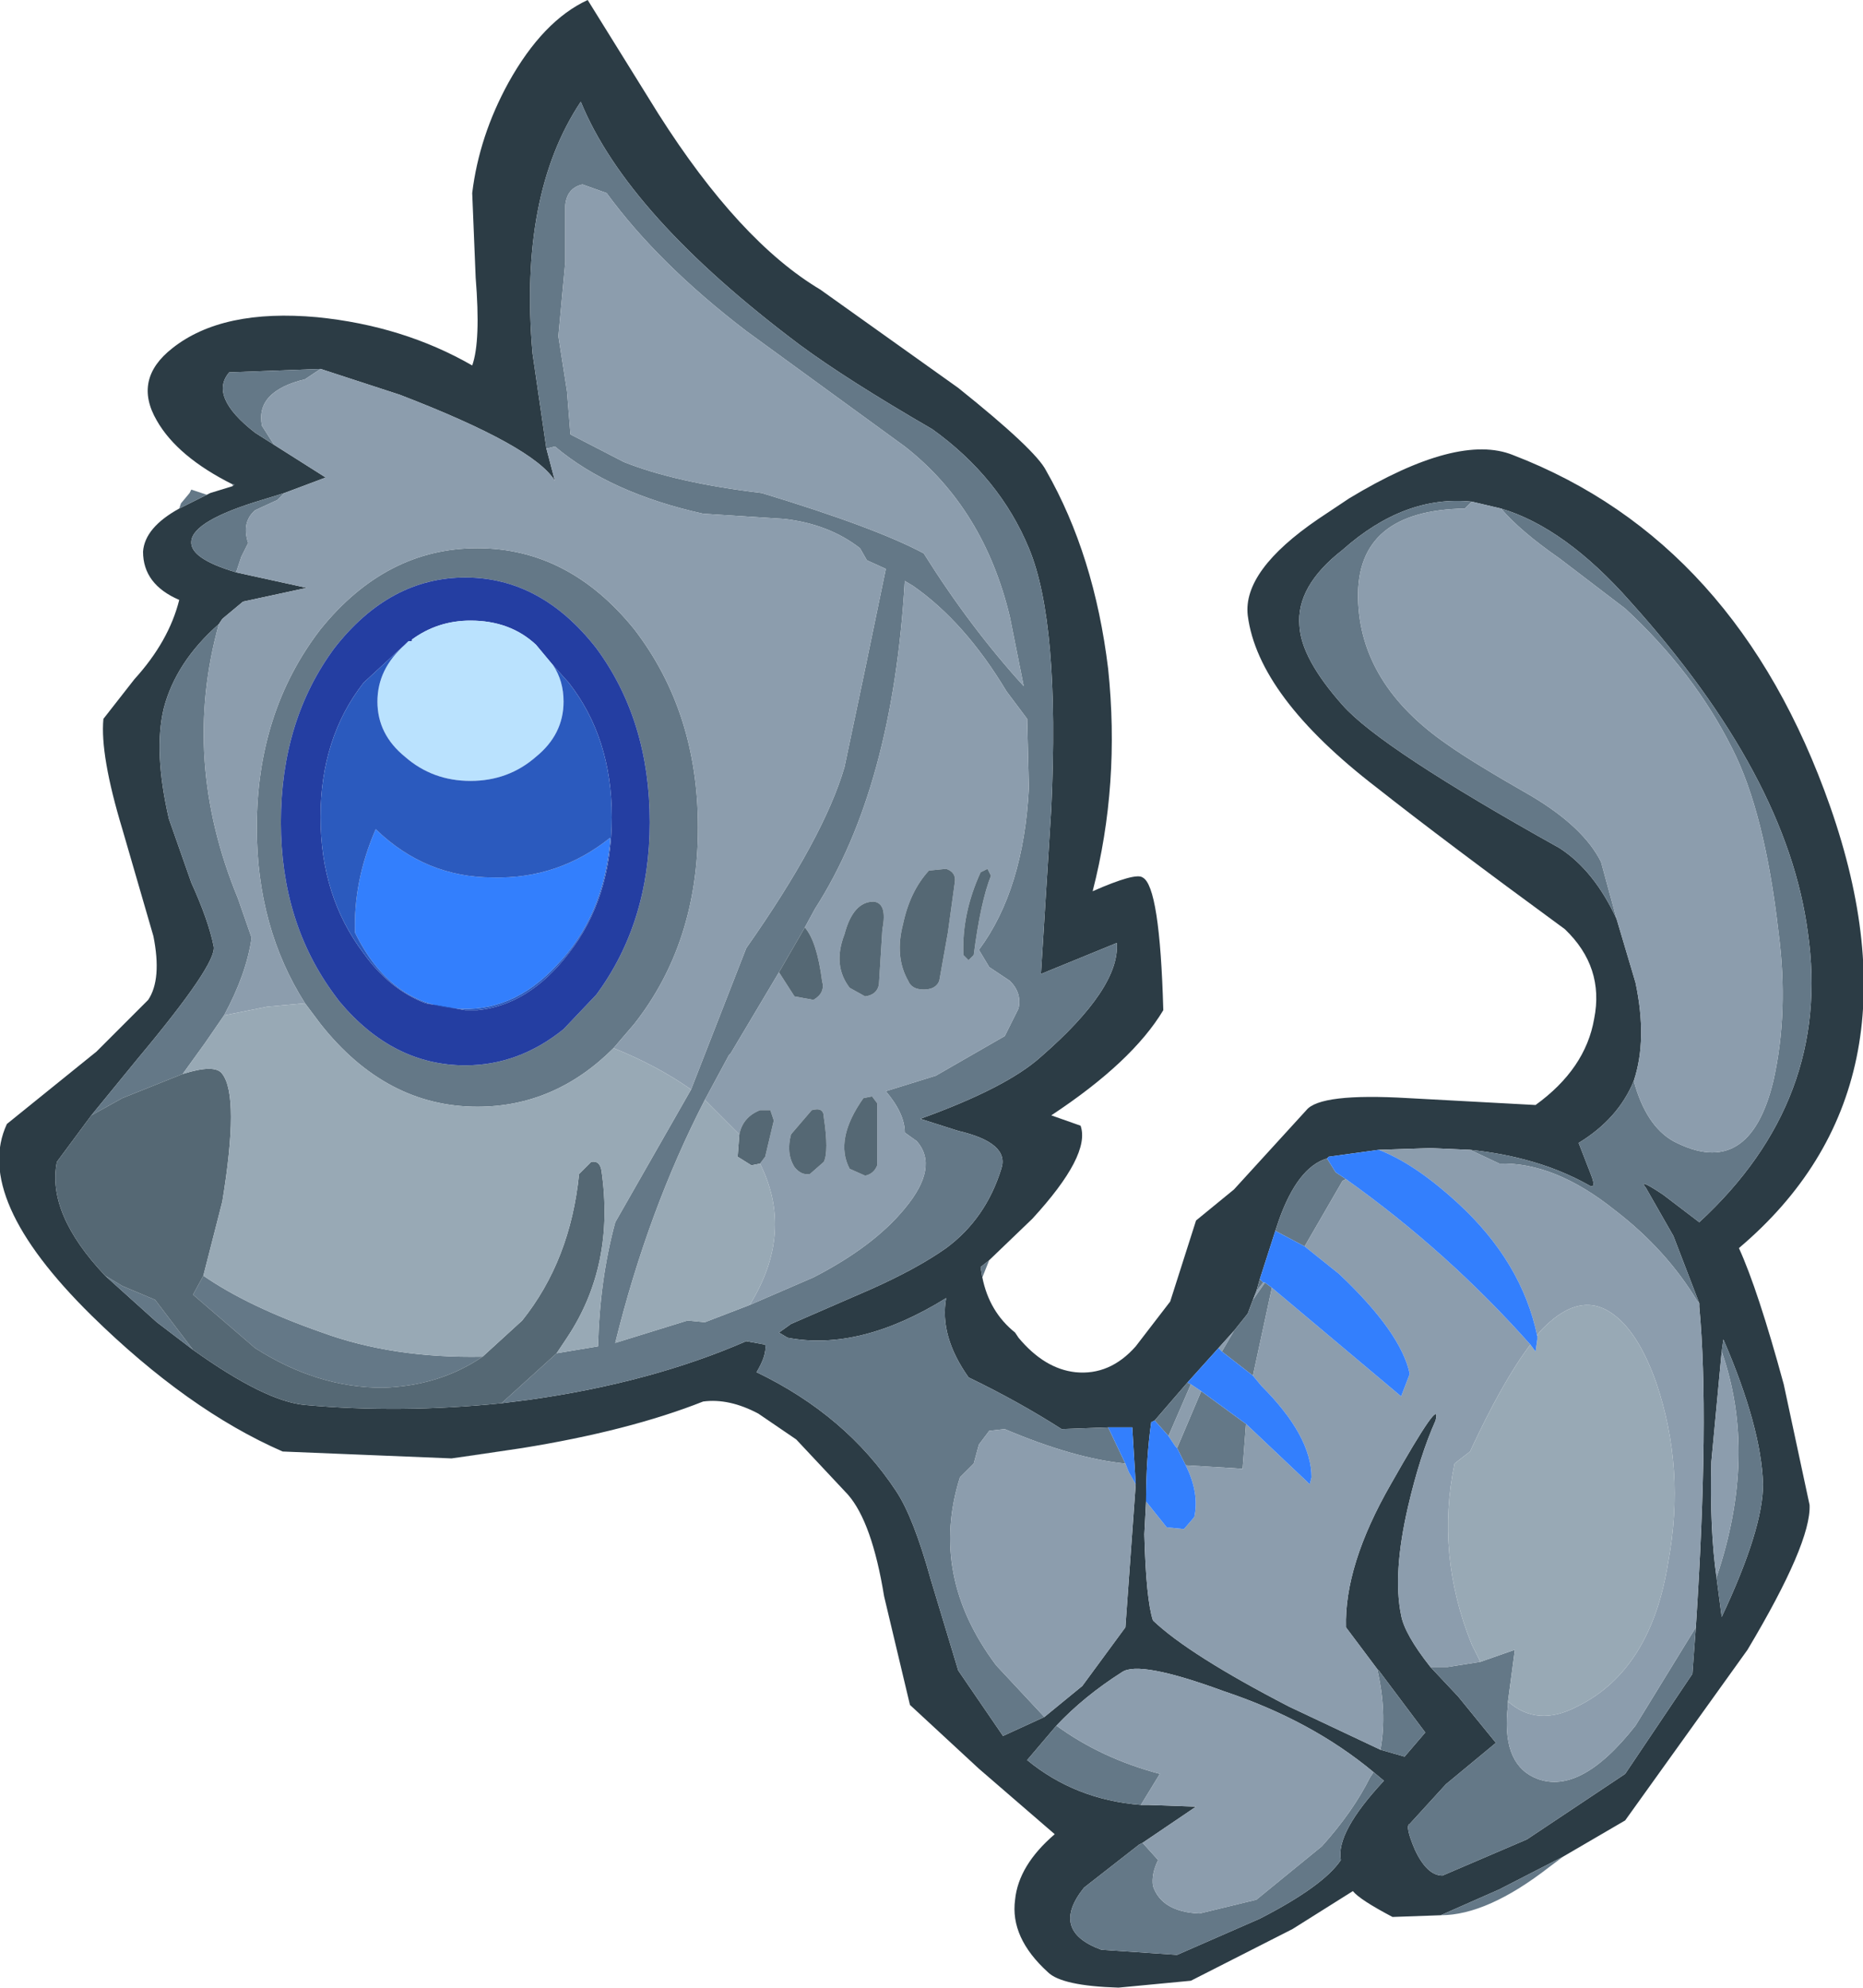
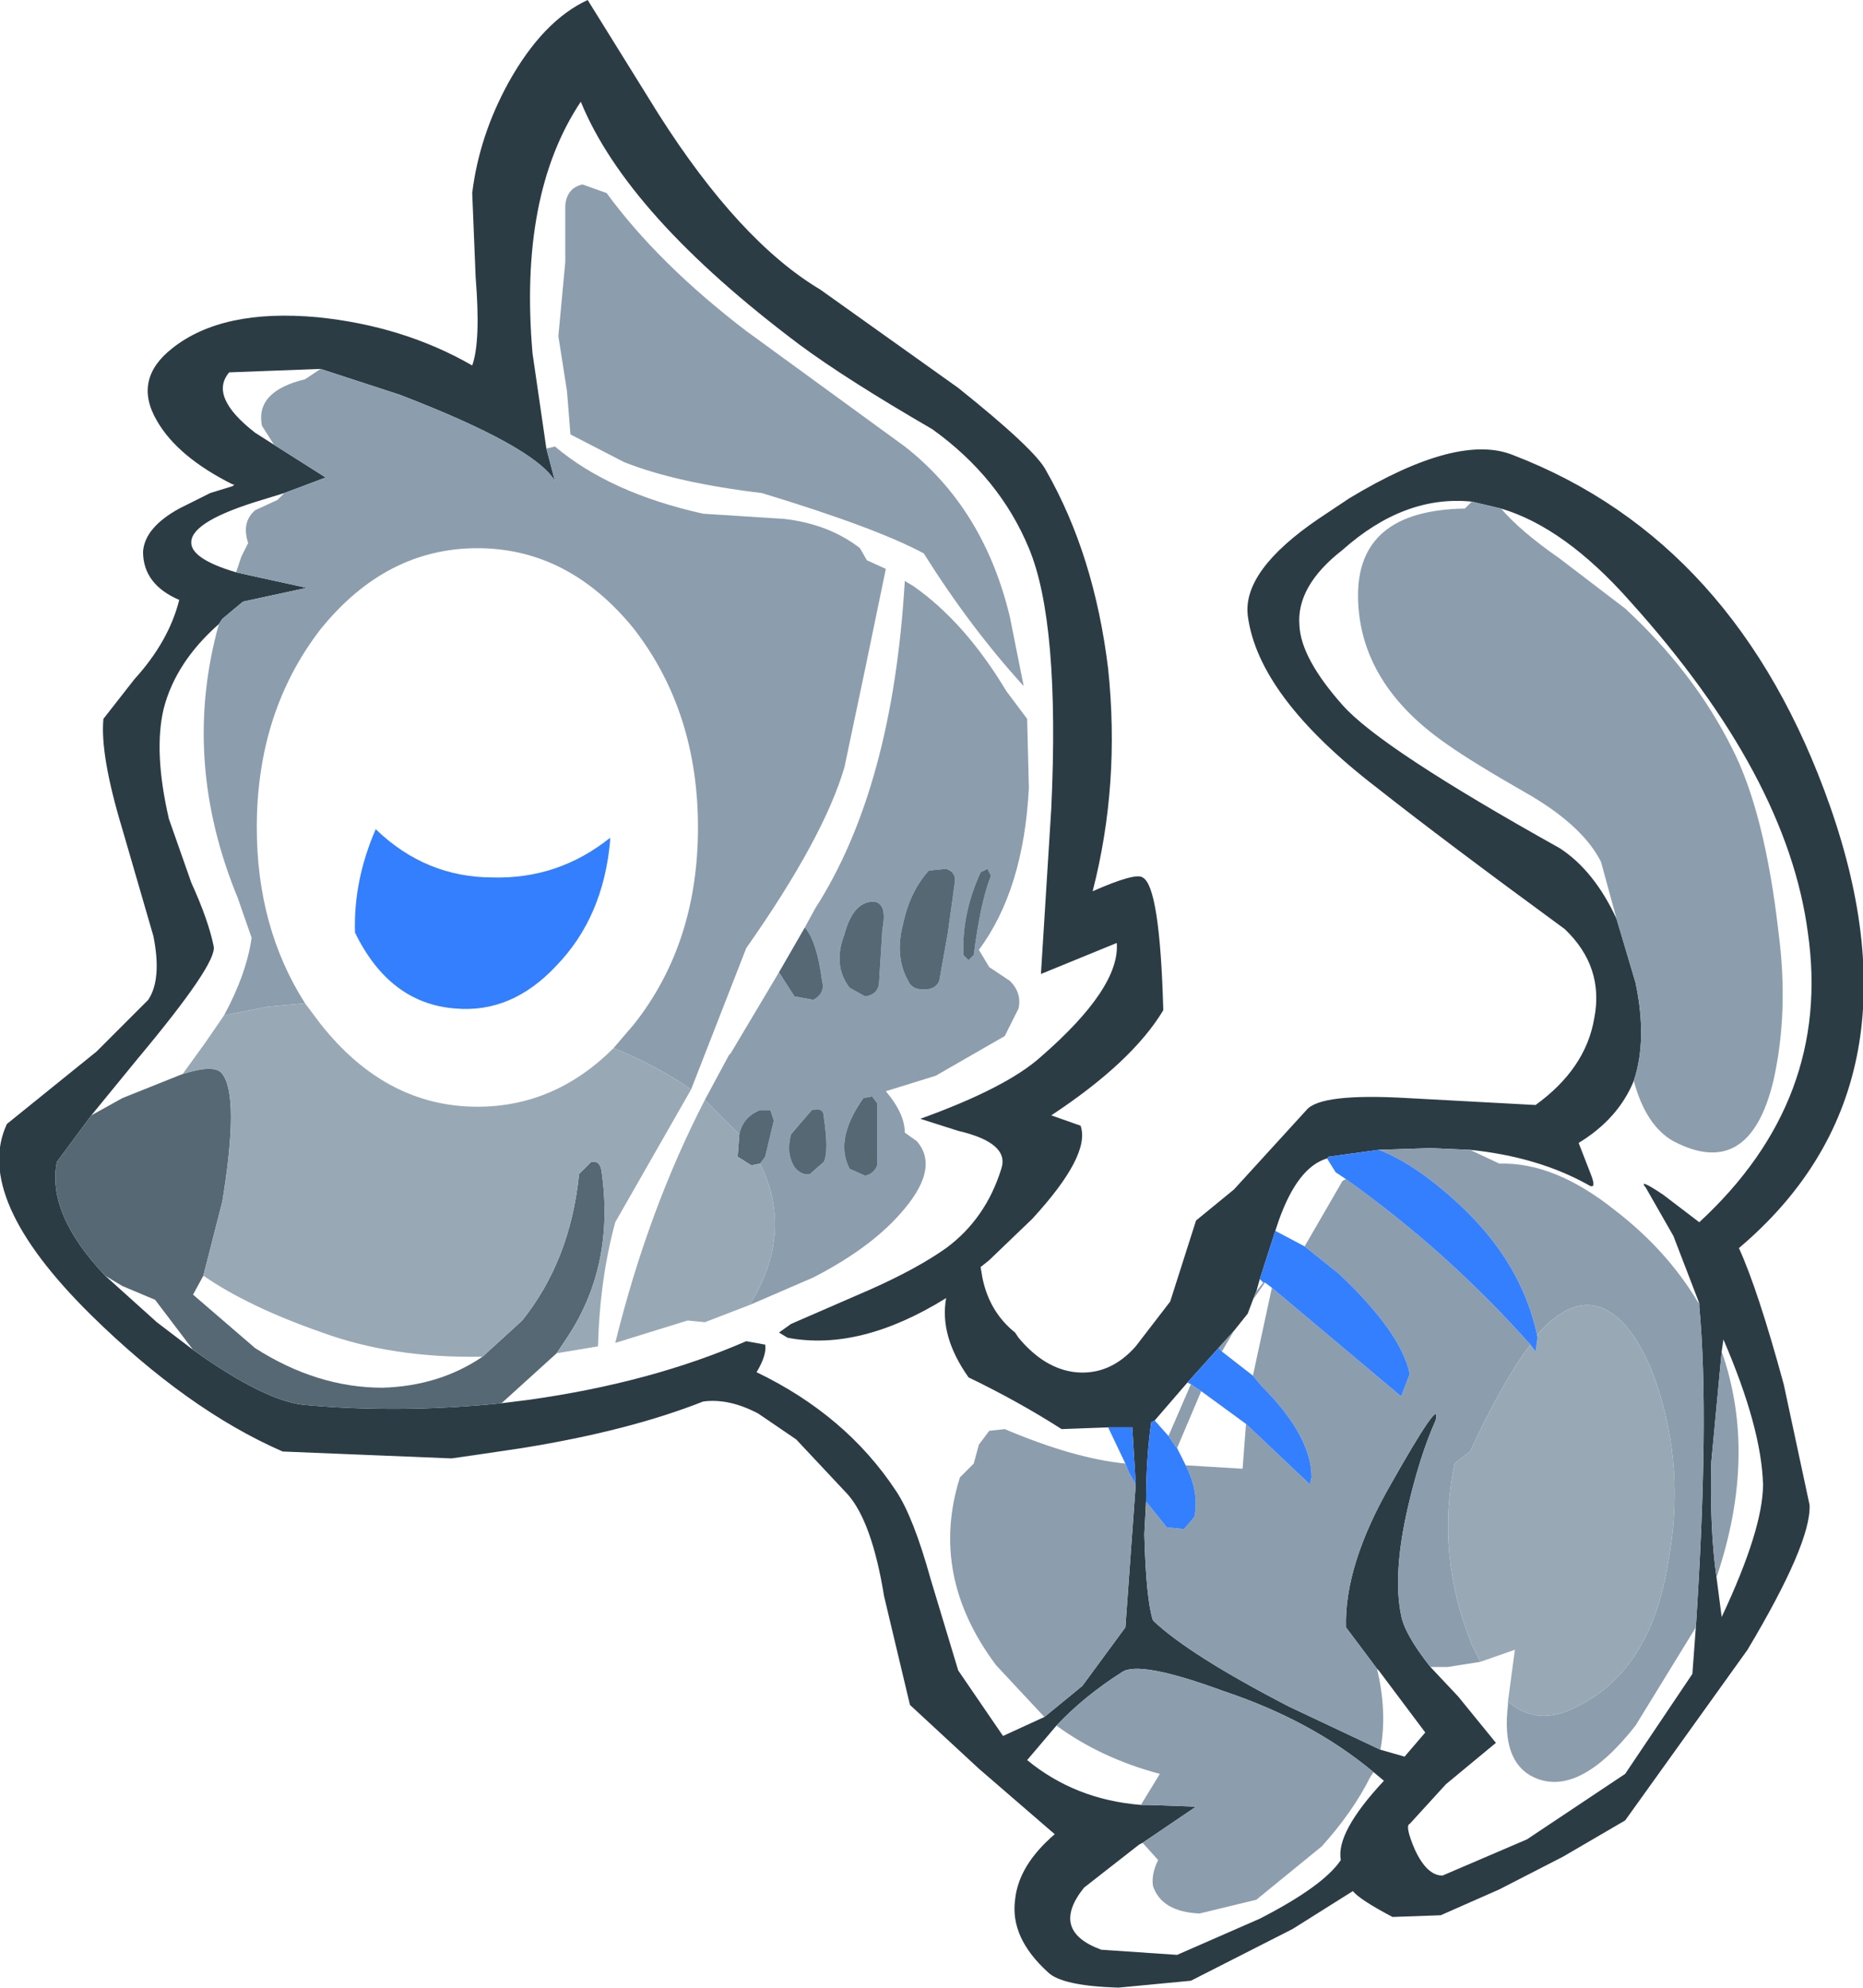
<svg xmlns="http://www.w3.org/2000/svg" height="57.65px" width="54.05px">
  <g transform="matrix(1, 0, 0, 1, 27.0, 28.8)">
    <path d="M15.7 -14.25 Q13.75 -14.45 11.95 -12.85 10.6 -11.8 10.7 -10.65 10.75 -9.7 11.95 -8.35 13.05 -7.1 18.25 -4.2 19.25 -3.55 19.9 -2.15 L20.45 -0.3 Q20.8 1.35 20.4 2.55 19.95 3.65 18.8 4.35 L19.15 5.25 Q19.35 5.75 19.05 5.55 17.6 4.75 15.65 4.55 L14.5 4.5 13.0 4.55 11.55 4.75 11.5 4.8 Q10.65 5.05 10.1 6.6 L10.0 6.9 9.55 8.3 9.45 8.65 9.35 8.9 9.2 9.3 8.8 9.8 8.35 10.3 7.45 11.3 6.5 12.4 6.4 12.45 Q6.25 13.5 6.25 14.75 L6.2 15.7 Q6.25 17.6 6.45 18.2 7.5 19.2 10.4 20.7 L13.05 21.95 13.75 22.15 14.35 21.45 13.0 19.65 12.95 19.6 12.05 18.4 Q12.0 16.6 13.35 14.25 14.85 11.6 14.65 12.4 14.2 13.4 13.85 14.9 13.4 16.85 13.65 18.05 13.75 18.6 14.5 19.55 L15.3 20.4 16.4 21.75 14.95 22.95 13.9 24.1 Q13.75 24.15 14.05 24.85 14.4 25.6 14.85 25.6 L17.3 24.55 20.15 22.65 22.1 19.75 22.2 18.4 Q22.6 12.3 22.3 9.1 L22.3 9.0 21.55 7.05 20.75 5.65 Q20.5 5.35 21.25 5.85 L22.3 6.65 Q26.15 3.1 25.45 -1.75 24.85 -6.3 20.3 -11.35 18.4 -13.5 16.55 -14.05 L15.7 -14.25 M1.5 8.25 Q1.7 9.25 2.45 9.85 L2.55 10.0 Q3.3 10.9 4.2 11.0 5.2 11.1 5.95 10.25 L6.95 8.95 7.7 6.6 8.8 5.7 10.9 3.4 Q11.3 2.9 13.85 3.05 L17.55 3.25 Q19.0 2.2 19.25 0.75 19.55 -0.75 18.4 -1.85 14.85 -4.45 12.95 -5.95 9.5 -8.6 9.2 -10.95 9.05 -12.25 11.25 -13.75 L12.15 -14.35 Q15.3 -16.25 16.9 -15.6 23.4 -13.1 26.1 -5.4 28.95 2.75 23.45 7.4 24.0 8.6 24.75 11.35 L25.5 14.85 Q25.55 15.95 23.7 19.05 L20.15 24.0 18.35 25.05 16.5 26.0 14.8 26.75 13.4 26.8 Q12.45 26.3 12.25 26.05 L10.5 27.15 7.55 28.65 5.45 28.85 Q3.8 28.8 3.4 28.4 2.3 27.4 2.45 26.3 2.55 25.3 3.6 24.4 L1.4 22.5 -0.6 20.65 -1.35 17.5 Q-1.7 15.35 -2.4 14.55 L-3.9 12.95 -5.0 12.2 Q-5.85 11.75 -6.6 11.85 -8.75 12.7 -11.85 13.2 L-13.2 13.4 -13.9 13.5 -18.8 13.3 Q-21.55 12.1 -24.35 9.35 -27.8 5.95 -26.8 3.8 L-25.5 2.75 -24.2 1.7 -22.7 0.2 Q-22.3 -0.4 -22.55 -1.65 L-23.45 -4.75 Q-24.1 -6.9 -24.0 -7.95 L-23.1 -9.1 Q-22.1 -10.2 -21.8 -11.4 -22.85 -11.85 -22.85 -12.8 -22.8 -13.5 -21.8 -14.05 L-21.0 -14.45 -20.9 -14.5 -20.25 -14.7 -20.2 -14.75 -20.25 -14.75 Q-21.85 -15.55 -22.45 -16.6 -23.15 -17.8 -22.0 -18.7 -20.55 -19.85 -17.8 -19.6 -15.3 -19.35 -13.3 -18.2 -13.05 -18.9 -13.2 -20.75 L-13.3 -23.2 Q-13.1 -24.85 -12.25 -26.4 -11.25 -28.2 -9.95 -28.8 L-7.9 -25.5 Q-5.55 -21.8 -3.2 -20.4 L0.8 -17.55 Q3.05 -15.75 3.35 -15.15 4.75 -12.7 5.15 -9.4 5.5 -6.05 4.7 -2.95 5.95 -3.5 6.15 -3.35 6.65 -3.1 6.75 0.5 5.85 2.0 3.5 3.55 L4.35 3.85 Q4.65 4.7 2.95 6.55 L1.7 7.75 1.45 7.95 1.5 8.25 M5.15 12.6 L3.8 12.65 Q2.55 11.85 1.1 11.15 0.25 9.95 0.45 8.85 -2.05 10.4 -4.15 10.0 L-4.4 9.85 -4.05 9.6 -1.75 8.6 Q-0.4 8.0 0.45 7.4 1.6 6.55 2.05 5.1 2.3 4.35 0.8 4.0 L-0.3 3.65 Q2.2 2.75 3.2 1.85 5.5 -0.15 5.4 -1.45 L3.2 -0.55 3.5 -5.35 Q3.75 -10.75 2.85 -12.9 2.0 -14.95 0.05 -16.35 -2.45 -17.8 -3.8 -18.8 -8.8 -22.55 -10.15 -25.85 -11.95 -23.15 -11.55 -18.55 L-11.15 -15.8 -10.9 -14.85 Q-11.5 -15.85 -15.4 -17.35 L-17.7 -18.1 -20.35 -18.0 Q-20.95 -17.3 -19.6 -16.25 L-19.05 -15.9 -17.55 -14.95 -18.75 -14.5 -19.4 -14.3 Q-21.4 -13.7 -21.45 -13.1 -21.5 -12.6 -20.15 -12.2 L-19.7 -12.1 -18.1 -11.75 -19.95 -11.35 -20.55 -10.85 -20.65 -10.7 Q-21.9 -9.6 -22.25 -8.25 -22.55 -7.0 -22.1 -5.05 L-21.45 -3.2 Q-20.95 -2.1 -20.8 -1.35 -20.7 -0.85 -23.0 1.9 L-24.35 3.55 -25.35 4.9 Q-25.65 6.4 -23.95 8.2 L-22.45 9.55 -21.4 10.35 Q-19.3 11.85 -18.15 11.95 -15.4 12.2 -12.45 11.9 L-11.65 11.8 Q-8.1 11.3 -5.35 10.1 L-4.8 10.2 Q-4.75 10.5 -5.05 11.0 -2.45 12.25 -1.0 14.45 -0.5 15.2 0.0 17.0 L0.8 19.65 2.1 21.55 3.3 21.0 4.4 20.1 5.65 18.4 5.95 14.25 5.85 12.6 5.15 12.6 M22.8 16.95 L22.95 18.1 Q24.15 15.55 24.15 14.25 24.1 12.6 23.0 10.05 L22.95 10.4 22.65 13.6 Q22.6 15.55 22.8 16.95 M3.65 21.25 L2.8 22.25 Q4.2 23.4 6.1 23.55 L6.3 23.55 7.7 23.6 6.15 24.65 6.05 24.7 4.45 25.95 Q3.45 27.2 4.95 27.75 L7.15 27.9 9.55 26.85 Q11.4 25.9 11.9 25.15 11.75 24.35 13.15 22.85 L12.85 22.6 Q11.05 21.1 8.5 20.25 6.05 19.35 5.55 19.7 4.45 20.4 3.65 21.25" fill="#2c3c45" fill-rule="evenodd" stroke="none" />
-     <path d="M19.9 -2.15 Q19.25 -3.55 18.25 -4.2 13.05 -7.1 11.95 -8.35 10.75 -9.7 10.7 -10.65 10.6 -11.8 11.95 -12.85 13.75 -14.45 15.7 -14.25 L15.5 -14.05 Q12.35 -14.0 12.4 -11.45 12.45 -8.95 15.0 -7.2 15.7 -6.7 17.45 -5.7 18.95 -4.8 19.45 -3.8 L19.9 -2.15 M16.55 -14.05 Q18.4 -13.5 20.3 -11.35 24.85 -6.3 25.45 -1.75 26.15 3.1 22.3 6.65 L21.25 5.85 Q20.5 5.35 20.75 5.65 L21.55 7.05 22.3 9.0 22.25 8.95 Q21.35 7.45 19.85 6.3 18.1 4.9 16.5 4.95 L15.65 4.55 Q17.6 4.75 19.05 5.55 19.35 5.75 19.15 5.25 L18.8 4.35 Q19.95 3.65 20.4 2.55 20.75 3.85 21.55 4.3 23.75 5.45 24.45 2.55 24.9 0.55 24.6 -1.75 24.2 -5.25 23.25 -7.1 22.15 -9.3 20.15 -11.15 L18.25 -12.6 Q17.1 -13.4 16.55 -14.05 M22.2 18.4 L22.1 19.75 20.15 22.65 17.3 24.55 14.85 25.6 Q14.4 25.6 14.05 24.85 13.75 24.15 13.9 24.1 L14.95 22.95 16.4 21.75 15.3 20.4 14.5 19.55 15.0 19.55 15.95 19.4 16.95 19.05 16.75 20.55 16.75 20.65 Q16.55 22.3 17.5 22.75 18.8 23.35 20.45 21.25 L22.2 18.4 M12.95 19.6 L13.0 19.65 14.35 21.45 13.75 22.15 13.05 21.95 Q13.25 20.85 12.95 19.6 M6.5 12.4 L7.45 11.3 7.55 11.35 6.9 12.85 6.5 12.4 M8.8 9.8 L9.2 9.3 9.35 8.9 9.7 8.4 9.9 8.55 9.35 11.1 8.45 10.4 8.8 9.8 M9.45 8.65 L9.55 8.3 9.65 8.4 9.45 8.65 M10.0 6.9 L10.1 6.6 Q10.65 5.05 11.5 4.8 L11.75 5.2 12.05 5.4 11.95 5.45 10.85 7.35 10.0 6.9 M1.5 8.25 L1.45 7.95 1.7 7.75 1.5 8.25 M-20.25 -14.75 L-20.2 -14.75 -20.25 -14.7 -20.25 -14.75 M-21.0 -14.45 L-21.8 -14.05 -21.75 -14.2 -21.5 -14.5 -21.45 -14.6 -21.0 -14.45 M14.8 26.75 L16.5 26.0 18.35 25.05 17.95 25.35 Q16.15 26.75 14.8 26.75 M-11.15 -15.8 L-11.55 -18.55 Q-11.95 -23.15 -10.15 -25.85 -8.8 -22.55 -3.8 -18.8 -2.45 -17.8 0.05 -16.35 2.0 -14.95 2.85 -12.9 3.75 -10.75 3.5 -5.35 L3.2 -0.55 5.4 -1.45 Q5.5 -0.15 3.2 1.85 2.2 2.75 -0.3 3.65 L0.8 4.0 Q2.3 4.35 2.05 5.1 1.6 6.55 0.45 7.4 -0.4 8.0 -1.75 8.6 L-4.05 9.6 -4.4 9.85 -4.15 10.0 Q-2.05 10.4 0.45 8.85 0.25 9.95 1.1 11.15 2.55 11.85 3.8 12.65 L5.15 12.6 5.65 13.65 Q4.15 13.5 2.15 12.65 L1.7 12.7 1.4 13.1 1.25 13.65 0.85 14.05 Q-0.05 16.9 1.9 19.5 L3.3 21.0 2.1 21.55 0.8 19.65 0.0 17.0 Q-0.5 15.2 -1.0 14.45 -2.45 12.25 -5.05 11.0 -4.75 10.5 -4.8 10.2 L-5.35 10.1 Q-8.1 11.3 -11.65 11.8 L-12.45 11.9 -10.85 10.45 -9.65 10.25 Q-9.6 8.3 -9.15 6.65 L-6.95 2.8 -5.35 -1.3 Q-3.1 -4.5 -2.5 -6.55 L-1.9 -9.4 -1.3 -12.3 -1.85 -12.55 -2.05 -12.9 Q-2.95 -13.6 -4.25 -13.75 L-6.6 -13.9 Q-9.3 -14.5 -10.9 -15.85 L-11.1 -15.8 -11.15 -15.8 M-21.4 10.35 L-22.45 9.55 -23.95 8.2 -23.45 8.5 -22.5 8.9 -21.4 10.35 M-24.35 3.55 L-23.0 1.9 Q-20.7 -0.85 -20.8 -1.35 -20.95 -2.1 -21.45 -3.2 L-22.1 -5.05 Q-22.55 -7.0 -22.25 -8.25 -21.9 -9.6 -20.65 -10.7 -21.75 -6.75 -20.1 -2.75 L-19.7 -1.6 Q-19.85 -0.55 -20.5 0.65 L-21.05 1.45 -21.7 2.35 -23.45 3.05 -24.35 3.55 M-20.15 -12.2 Q-21.5 -12.6 -21.45 -13.1 -21.4 -13.7 -19.4 -14.3 L-18.75 -14.5 -18.95 -14.3 -19.6 -14.0 Q-20.0 -13.65 -19.8 -13.05 L-20.0 -12.65 -20.15 -12.2 M-19.05 -15.9 L-19.6 -16.25 Q-20.95 -17.3 -20.35 -18.0 L-17.7 -18.1 -18.15 -17.8 Q-19.6 -17.45 -19.4 -16.45 L-19.05 -15.9 M-5.25 9.05 L-3.4 8.25 Q-1.65 7.35 -0.75 6.25 0.25 5.05 -0.4 4.3 L-0.75 4.05 Q-0.75 3.5 -1.3 2.85 L0.15 2.4 2.15 1.25 2.55 0.45 Q2.65 0.0 2.3 -0.35 L1.7 -0.75 1.4 -1.25 Q2.7 -3.0 2.85 -5.95 L2.8 -7.95 2.2 -8.75 Q1.0 -10.75 -0.5 -11.8 L-0.75 -11.95 Q-1.1 -5.95 -3.35 -2.45 L-3.65 -1.9 -4.4 -0.6 -5.8 1.75 -5.85 1.8 -6.55 3.1 Q-8.2 6.3 -9.15 10.15 L-7.05 9.5 -6.55 9.55 -5.25 9.05 M-10.55 -17.45 L-10.45 -16.2 -8.9 -15.4 Q-7.4 -14.8 -4.9 -14.5 -1.6 -13.5 -0.2 -12.75 1.15 -10.6 2.7 -8.9 L2.3 -10.9 Q1.55 -14.05 -0.75 -15.85 L-5.35 -19.2 Q-7.9 -21.15 -9.4 -23.2 L-10.1 -23.45 Q-10.55 -23.35 -10.6 -22.85 L-10.6 -21.2 -10.8 -19.05 -10.55 -17.45 M22.95 10.4 L23.0 10.05 Q24.1 12.6 24.15 14.25 24.15 15.55 22.95 18.1 L22.8 16.95 Q24.0 13.4 22.95 10.4 M9.15 12.5 L9.05 13.8 7.4 13.7 7.15 13.2 7.85 11.55 9.15 12.5 M6.1 23.55 Q4.2 23.4 2.8 22.25 L3.65 21.25 Q4.95 22.2 6.65 22.65 L6.1 23.55 M12.85 22.6 L13.15 22.85 Q11.75 24.35 11.9 25.15 11.4 25.9 9.55 26.85 L7.15 27.9 4.95 27.75 Q3.45 27.2 4.45 25.95 L6.05 24.7 6.15 24.65 6.6 25.15 Q6.4 25.55 6.45 25.9 6.7 26.65 7.8 26.7 L9.45 26.3 11.35 24.75 Q12.25 23.75 12.75 22.75 L12.85 22.6 M-8.15 -4.95 Q-8.15 -7.9 -9.7 -10.0 -11.3 -12.05 -13.5 -12.05 -15.7 -12.05 -17.3 -10.0 -18.85 -7.9 -18.85 -4.95 -18.85 -2.05 -17.3 0.05 L-17.15 0.25 Q-15.6 2.1 -13.5 2.1 -11.95 2.1 -10.65 1.05 L-9.7 0.05 Q-8.15 -2.05 -8.15 -4.95 M-18.15 0.3 Q-19.55 -1.9 -19.55 -4.8 -19.55 -8.15 -17.7 -10.55 -15.8 -12.9 -13.15 -12.9 -10.5 -12.9 -8.6 -10.55 -6.75 -8.15 -6.75 -4.8 -6.75 -1.45 -8.6 0.9 L-9.2 1.6 Q-10.9 3.3 -13.15 3.3 -15.8 3.3 -17.7 0.9 L-18.15 0.3 M-13.0 10.55 Q-14.25 11.4 -15.9 11.45 -17.8 11.45 -19.6 10.3 L-21.4 8.75 -21.1 8.2 Q-19.8 9.1 -17.65 9.85 -15.6 10.6 -13.0 10.55" fill="#647887" fill-rule="evenodd" stroke="none" />
    <path d="M15.7 -14.25 L16.55 -14.05 Q17.1 -13.4 18.25 -12.6 L20.15 -11.15 Q22.15 -9.3 23.25 -7.1 24.2 -5.25 24.6 -1.75 24.9 0.55 24.45 2.55 23.75 5.45 21.55 4.3 20.75 3.85 20.4 2.55 20.8 1.35 20.45 -0.3 L19.9 -2.15 19.45 -3.8 Q18.95 -4.8 17.45 -5.7 15.7 -6.7 15.0 -7.2 12.45 -8.95 12.4 -11.45 12.35 -14.0 15.5 -14.05 L15.7 -14.25 M22.3 9.0 L22.3 9.1 Q22.6 12.3 22.2 18.4 L20.45 21.25 Q18.8 23.35 17.5 22.75 16.55 22.3 16.75 20.65 L16.75 20.55 Q17.6 21.3 18.75 20.7 20.9 19.65 21.4 16.5 21.9 13.8 21.05 11.3 20.5 9.75 19.7 9.25 18.75 8.65 17.65 9.85 L17.6 9.95 Q17.15 7.8 15.3 6.1 14.05 4.95 13.0 4.55 L14.5 4.5 15.65 4.55 16.5 4.95 Q18.1 4.9 19.85 6.3 21.35 7.45 22.25 8.95 L22.3 9.0 M14.5 19.55 Q13.75 18.6 13.65 18.05 13.4 16.85 13.85 14.9 14.2 13.4 14.65 12.4 14.85 11.6 13.35 14.25 12.0 16.6 12.05 18.4 L12.95 19.6 Q13.25 20.85 13.05 21.95 L10.4 20.7 Q7.5 19.2 6.45 18.2 6.25 17.6 6.2 15.7 L6.25 14.75 6.85 15.5 7.35 15.55 7.65 15.2 Q7.8 14.5 7.4 13.7 L9.05 13.8 9.15 12.5 11.0 14.25 11.05 14.05 Q11.05 12.85 9.6 11.4 L9.35 11.1 9.9 8.55 13.65 11.7 13.9 11.05 Q13.65 9.85 11.85 8.15 L10.85 7.35 11.95 5.45 12.05 5.4 Q15.0 7.5 17.4 10.2 16.6 11.25 15.65 13.3 L15.2 13.65 Q14.65 16.3 15.7 18.9 L15.95 19.4 15.0 19.55 14.5 19.55 M8.35 10.3 L8.8 9.8 8.45 10.4 8.35 10.3 M9.35 8.9 L9.45 8.65 9.65 8.4 9.7 8.4 9.35 8.9 M5.95 14.25 L5.65 18.4 4.4 20.1 3.3 21.0 1.9 19.5 Q-0.05 16.9 0.85 14.05 L1.25 13.65 1.4 13.1 1.7 12.7 2.15 12.65 Q4.15 13.5 5.65 13.65 L5.75 13.9 5.95 14.25 M-20.65 -10.7 L-20.55 -10.85 -19.95 -11.35 -18.1 -11.75 -19.7 -12.1 -20.15 -12.2 -20.0 -12.65 -19.8 -13.05 Q-20.0 -13.65 -19.6 -14.0 L-18.95 -14.3 -18.75 -14.5 -17.55 -14.95 -19.05 -15.9 -19.4 -16.45 Q-19.6 -17.45 -18.15 -17.8 L-17.7 -18.1 -15.4 -17.35 Q-11.5 -15.85 -10.9 -14.85 L-11.15 -15.8 -11.1 -15.8 -10.9 -15.85 Q-9.3 -14.5 -6.6 -13.9 L-4.25 -13.75 Q-2.95 -13.6 -2.05 -12.9 L-1.85 -12.55 -1.3 -12.3 -1.9 -9.4 -2.5 -6.55 Q-3.1 -4.5 -5.35 -1.3 L-6.95 2.8 Q-7.95 2.1 -9.2 1.6 L-8.6 0.9 Q-6.75 -1.45 -6.75 -4.8 -6.75 -8.15 -8.6 -10.55 -10.5 -12.9 -13.15 -12.9 -15.8 -12.9 -17.7 -10.55 -19.55 -8.15 -19.55 -4.8 -19.55 -1.9 -18.15 0.3 L-19.25 0.4 -20.5 0.65 Q-19.85 -0.55 -19.7 -1.6 L-20.1 -2.75 Q-21.75 -6.75 -20.65 -10.7 M-10.55 -17.45 L-10.8 -19.05 -10.6 -21.2 -10.6 -22.85 Q-10.55 -23.35 -10.1 -23.45 L-9.4 -23.2 Q-7.9 -21.15 -5.35 -19.2 L-0.75 -15.85 Q1.55 -14.05 2.3 -10.9 L2.7 -8.9 Q1.15 -10.6 -0.2 -12.75 -1.6 -13.5 -4.9 -14.5 -7.4 -14.8 -8.9 -15.4 L-10.45 -16.2 -10.55 -17.45 M-3.65 -1.9 L-3.35 -2.45 Q-1.1 -5.95 -0.75 -11.95 L-0.5 -11.8 Q1.0 -10.75 2.2 -8.75 L2.8 -7.95 2.85 -5.95 Q2.7 -3.0 1.4 -1.25 L1.7 -0.75 2.3 -0.35 Q2.65 0.0 2.55 0.45 L2.15 1.25 0.15 2.4 -1.3 2.85 Q-0.75 3.5 -0.75 4.05 L-0.4 4.3 Q0.25 5.05 -0.75 6.25 -1.65 7.35 -3.4 8.25 L-5.25 9.05 Q-3.95 6.95 -4.95 4.95 L-4.8 4.75 -4.55 3.7 -4.65 3.4 -4.95 3.4 Q-5.45 3.6 -5.55 4.1 L-6.55 3.1 -5.85 1.8 -5.8 1.75 -4.4 -0.6 -3.95 0.1 -3.4 0.2 Q-3.05 0.0 -3.15 -0.35 -3.3 -1.5 -3.65 -1.9 M1.45 -3.5 Q0.9 -2.3 0.95 -1.1 L1.1 -0.95 1.25 -1.1 Q1.45 -2.65 1.75 -3.4 L1.65 -3.6 1.45 -3.5 M-0.05 -3.55 Q-0.6 -2.95 -0.8 -2.0 -1.05 -1.05 -0.65 -0.35 -0.55 -0.1 -0.2 -0.1 0.15 -0.1 0.25 -0.35 L0.5 -1.75 0.7 -3.2 Q0.75 -3.5 0.45 -3.6 L-0.05 -3.55 M22.8 16.95 Q22.6 15.55 22.65 13.6 L22.95 10.4 Q24.0 13.4 22.8 16.95 M7.55 11.35 L7.85 11.55 7.15 13.2 7.1 13.15 6.9 12.85 7.55 11.35 M3.65 21.25 Q4.45 20.4 5.55 19.7 6.05 19.35 8.5 20.25 11.05 21.1 12.85 22.6 L12.75 22.75 Q12.25 23.75 11.35 24.75 L9.45 26.3 7.8 26.7 Q6.7 26.65 6.45 25.9 6.4 25.55 6.6 25.15 L6.15 24.65 7.7 23.6 6.3 23.55 6.1 23.55 6.65 22.65 Q4.95 22.2 3.65 21.25 M-1.65 -2.65 Q-2.25 -2.65 -2.5 -1.7 -2.85 -0.8 -2.35 -0.15 L-1.9 0.1 Q-1.55 0.05 -1.5 -0.25 L-1.4 -1.85 Q-1.25 -2.6 -1.65 -2.65 M-1.95 3.05 Q-2.8 4.25 -2.35 5.1 L-1.9 5.3 Q-1.65 5.25 -1.55 5.0 L-1.55 4.1 -1.55 3.2 -1.7 3.0 -1.95 3.05 M-3.45 3.4 L-4.05 4.1 Q-4.2 4.65 -3.95 5.05 -3.75 5.3 -3.5 5.25 L-3.1 4.9 Q-2.95 4.6 -3.1 3.6 -3.1 3.3 -3.45 3.4" fill="#8c9dad" fill-rule="evenodd" stroke="none" />
    <path d="M-12.45 11.9 Q-15.4 12.2 -18.15 11.95 -19.3 11.85 -21.4 10.35 L-22.5 8.9 -23.45 8.5 -23.95 8.2 Q-25.65 6.4 -25.35 4.9 L-24.35 3.55 -23.45 3.05 -21.7 2.35 Q-20.75 2.05 -20.55 2.35 -20.05 3.0 -20.55 6.05 L-21.1 8.2 -21.4 8.75 -19.6 10.3 Q-17.8 11.45 -15.9 11.45 -14.25 11.4 -13.0 10.55 L-11.85 9.5 Q-10.45 7.75 -10.2 5.25 L-9.85 4.9 Q-9.6 4.85 -9.55 5.15 -9.15 7.9 -10.55 10.0 L-10.85 10.45 -12.45 11.9 M-4.4 -0.6 L-3.65 -1.9 Q-3.3 -1.5 -3.15 -0.35 -3.05 0.0 -3.4 0.2 L-3.95 0.1 -4.4 -0.6 M-0.05 -3.55 L0.45 -3.6 Q0.75 -3.5 0.7 -3.2 L0.5 -1.75 0.25 -0.35 Q0.15 -0.1 -0.2 -0.1 -0.55 -0.1 -0.65 -0.35 -1.05 -1.05 -0.8 -2.0 -0.6 -2.95 -0.05 -3.55 M1.45 -3.5 L1.65 -3.6 1.75 -3.4 Q1.45 -2.65 1.25 -1.1 L1.1 -0.95 0.95 -1.1 Q0.9 -2.3 1.45 -3.5 M-5.55 4.1 Q-5.45 3.6 -4.95 3.4 L-4.65 3.4 -4.55 3.7 -4.8 4.75 -4.95 4.95 -5.2 5.0 -5.6 4.75 -5.55 4.1 M-3.45 3.4 Q-3.1 3.3 -3.1 3.6 -2.95 4.6 -3.1 4.9 L-3.5 5.25 Q-3.75 5.3 -3.95 5.05 -4.2 4.65 -4.05 4.1 L-3.45 3.4 M-1.95 3.05 L-1.7 3.0 -1.55 3.2 -1.55 4.1 -1.55 5.0 Q-1.65 5.25 -1.9 5.3 L-2.35 5.1 Q-2.8 4.25 -1.95 3.05 M-1.65 -2.65 Q-1.25 -2.6 -1.4 -1.85 L-1.5 -0.25 Q-1.55 0.05 -1.9 0.1 L-2.35 -0.15 Q-2.85 -0.8 -2.5 -1.7 -2.25 -2.65 -1.65 -2.65" fill="#556874" fill-rule="evenodd" stroke="none" />
    <path d="M-13.9 13.5 L-13.2 13.4 -11.85 13.2 -13.9 13.5 M-6.95 2.8 L-9.15 6.65 Q-9.6 8.3 -9.65 10.25 L-10.85 10.45 -10.55 10.0 Q-9.15 7.9 -9.55 5.15 -9.6 4.85 -9.85 4.9 L-10.2 5.25 Q-10.45 7.75 -11.85 9.5 L-13.0 10.55 Q-15.6 10.6 -17.65 9.85 -19.8 9.1 -21.1 8.2 L-20.55 6.05 Q-20.05 3.0 -20.55 2.35 -20.75 2.05 -21.7 2.35 L-21.05 1.45 -20.5 0.65 -19.25 0.4 -18.15 0.3 -17.7 0.9 Q-15.8 3.3 -13.15 3.3 -10.9 3.3 -9.2 1.6 -7.95 2.1 -6.95 2.8 M-5.25 9.05 L-6.55 9.55 -7.05 9.5 -9.15 10.15 Q-8.2 6.3 -6.55 3.1 L-5.55 4.1 -5.6 4.75 -5.2 5.0 -4.95 4.95 Q-3.95 6.95 -5.25 9.05 M16.75 20.55 L16.95 19.05 15.95 19.4 15.7 18.9 Q14.65 16.3 15.2 13.65 L15.65 13.3 Q16.6 11.25 17.4 10.2 L17.55 10.4 17.6 10.05 17.6 9.95 17.65 9.85 Q18.75 8.65 19.7 9.25 20.5 9.75 21.05 11.3 21.9 13.8 21.4 16.5 20.9 19.65 18.75 20.7 17.6 21.3 16.75 20.55" fill="#98a9b5" fill-rule="evenodd" stroke="none" />
    <path d="M6.25 14.75 Q6.25 13.5 6.4 12.45 L6.5 12.4 6.9 12.85 7.1 13.15 7.15 13.2 7.4 13.7 Q7.8 14.5 7.65 15.2 L7.35 15.55 6.85 15.5 6.25 14.75 M7.45 11.3 L8.35 10.3 8.45 10.4 9.35 11.1 9.6 11.4 Q11.05 12.85 11.05 14.05 L11.0 14.25 9.15 12.5 7.85 11.55 7.55 11.35 7.45 11.3 M9.55 8.3 L10.0 6.9 10.85 7.35 11.85 8.15 Q13.65 9.85 13.9 11.05 L13.65 11.7 9.9 8.55 9.7 8.4 9.65 8.4 9.55 8.3 M11.5 4.8 L11.55 4.75 13.0 4.55 Q14.05 4.95 15.3 6.1 17.15 7.8 17.6 9.95 L17.6 10.05 17.55 10.4 17.4 10.2 Q15.0 7.5 12.05 5.4 L11.75 5.2 11.5 4.8 M5.15 12.6 L5.85 12.6 5.95 14.25 5.75 13.9 5.65 13.65 5.15 12.6 M-16.1 -4.75 Q-14.65 -3.35 -12.7 -3.35 -10.8 -3.3 -9.3 -4.5 L-9.3 -4.4 Q-9.5 -2.2 -10.85 -0.8 -12.15 0.6 -13.8 0.45 -15.7 0.3 -16.7 -1.75 -16.75 -3.25 -16.1 -4.75" fill="#337ffd" fill-rule="evenodd" stroke="none" />
-     <path d="M-15.15 -10.2 L-16.45 -9.0 Q-17.7 -7.4 -17.7 -5.1 -17.7 -2.8 -16.45 -1.15 -15.7 -0.1 -14.65 0.3 L-13.5 0.5 -13.15 0.5 Q-11.65 0.35 -10.5 -1.15 -9.25 -2.75 -9.25 -5.1 -9.25 -7.4 -10.5 -9.0 L-10.95 -9.5 -11.45 -10.1 Q-12.2 -10.8 -13.35 -10.8 -14.3 -10.8 -15.05 -10.25 L-15.05 -10.2 -15.15 -10.2 M-8.15 -4.95 Q-8.15 -2.05 -9.7 0.05 L-10.65 1.05 Q-11.95 2.1 -13.5 2.1 -15.6 2.1 -17.15 0.25 L-17.3 0.05 Q-18.85 -2.05 -18.85 -4.95 -18.85 -7.9 -17.3 -10.0 -15.7 -12.05 -13.5 -12.05 -11.3 -12.05 -9.7 -10.0 -8.15 -7.9 -8.15 -4.95" fill="#243ea2" fill-rule="evenodd" stroke="none" />
-     <path d="M-10.95 -9.5 Q-10.65 -9.05 -10.65 -8.45 -10.65 -7.5 -11.45 -6.85 -12.25 -6.15 -13.35 -6.15 -14.45 -6.15 -15.25 -6.85 -16.05 -7.5 -16.05 -8.45 -16.05 -9.4 -15.25 -10.1 L-15.15 -10.2 -15.05 -10.2 -15.05 -10.25 Q-14.3 -10.8 -13.35 -10.8 -12.2 -10.8 -11.45 -10.1 L-10.95 -9.5" fill="#bae2fe" fill-rule="evenodd" stroke="none" />
-     <path d="M-15.15 -10.2 L-15.25 -10.1 Q-16.05 -9.4 -16.05 -8.45 -16.05 -7.5 -15.25 -6.85 -14.45 -6.15 -13.35 -6.15 -12.25 -6.15 -11.45 -6.85 -10.65 -7.5 -10.65 -8.45 -10.65 -9.05 -10.95 -9.5 L-10.5 -9.0 Q-9.25 -7.4 -9.25 -5.1 -9.25 -2.75 -10.5 -1.15 -11.65 0.35 -13.15 0.5 L-13.5 0.5 -14.65 0.3 Q-15.7 -0.1 -16.45 -1.15 -17.7 -2.8 -17.7 -5.1 -17.7 -7.4 -16.45 -9.0 L-15.15 -10.2 M-16.1 -4.75 Q-16.75 -3.25 -16.7 -1.75 -15.7 0.3 -13.8 0.45 -12.15 0.6 -10.85 -0.8 -9.5 -2.2 -9.3 -4.4 L-9.3 -4.5 Q-10.8 -3.3 -12.7 -3.35 -14.65 -3.35 -16.1 -4.75" fill="#2b5abe" fill-rule="evenodd" stroke="none" />
  </g>
</svg>